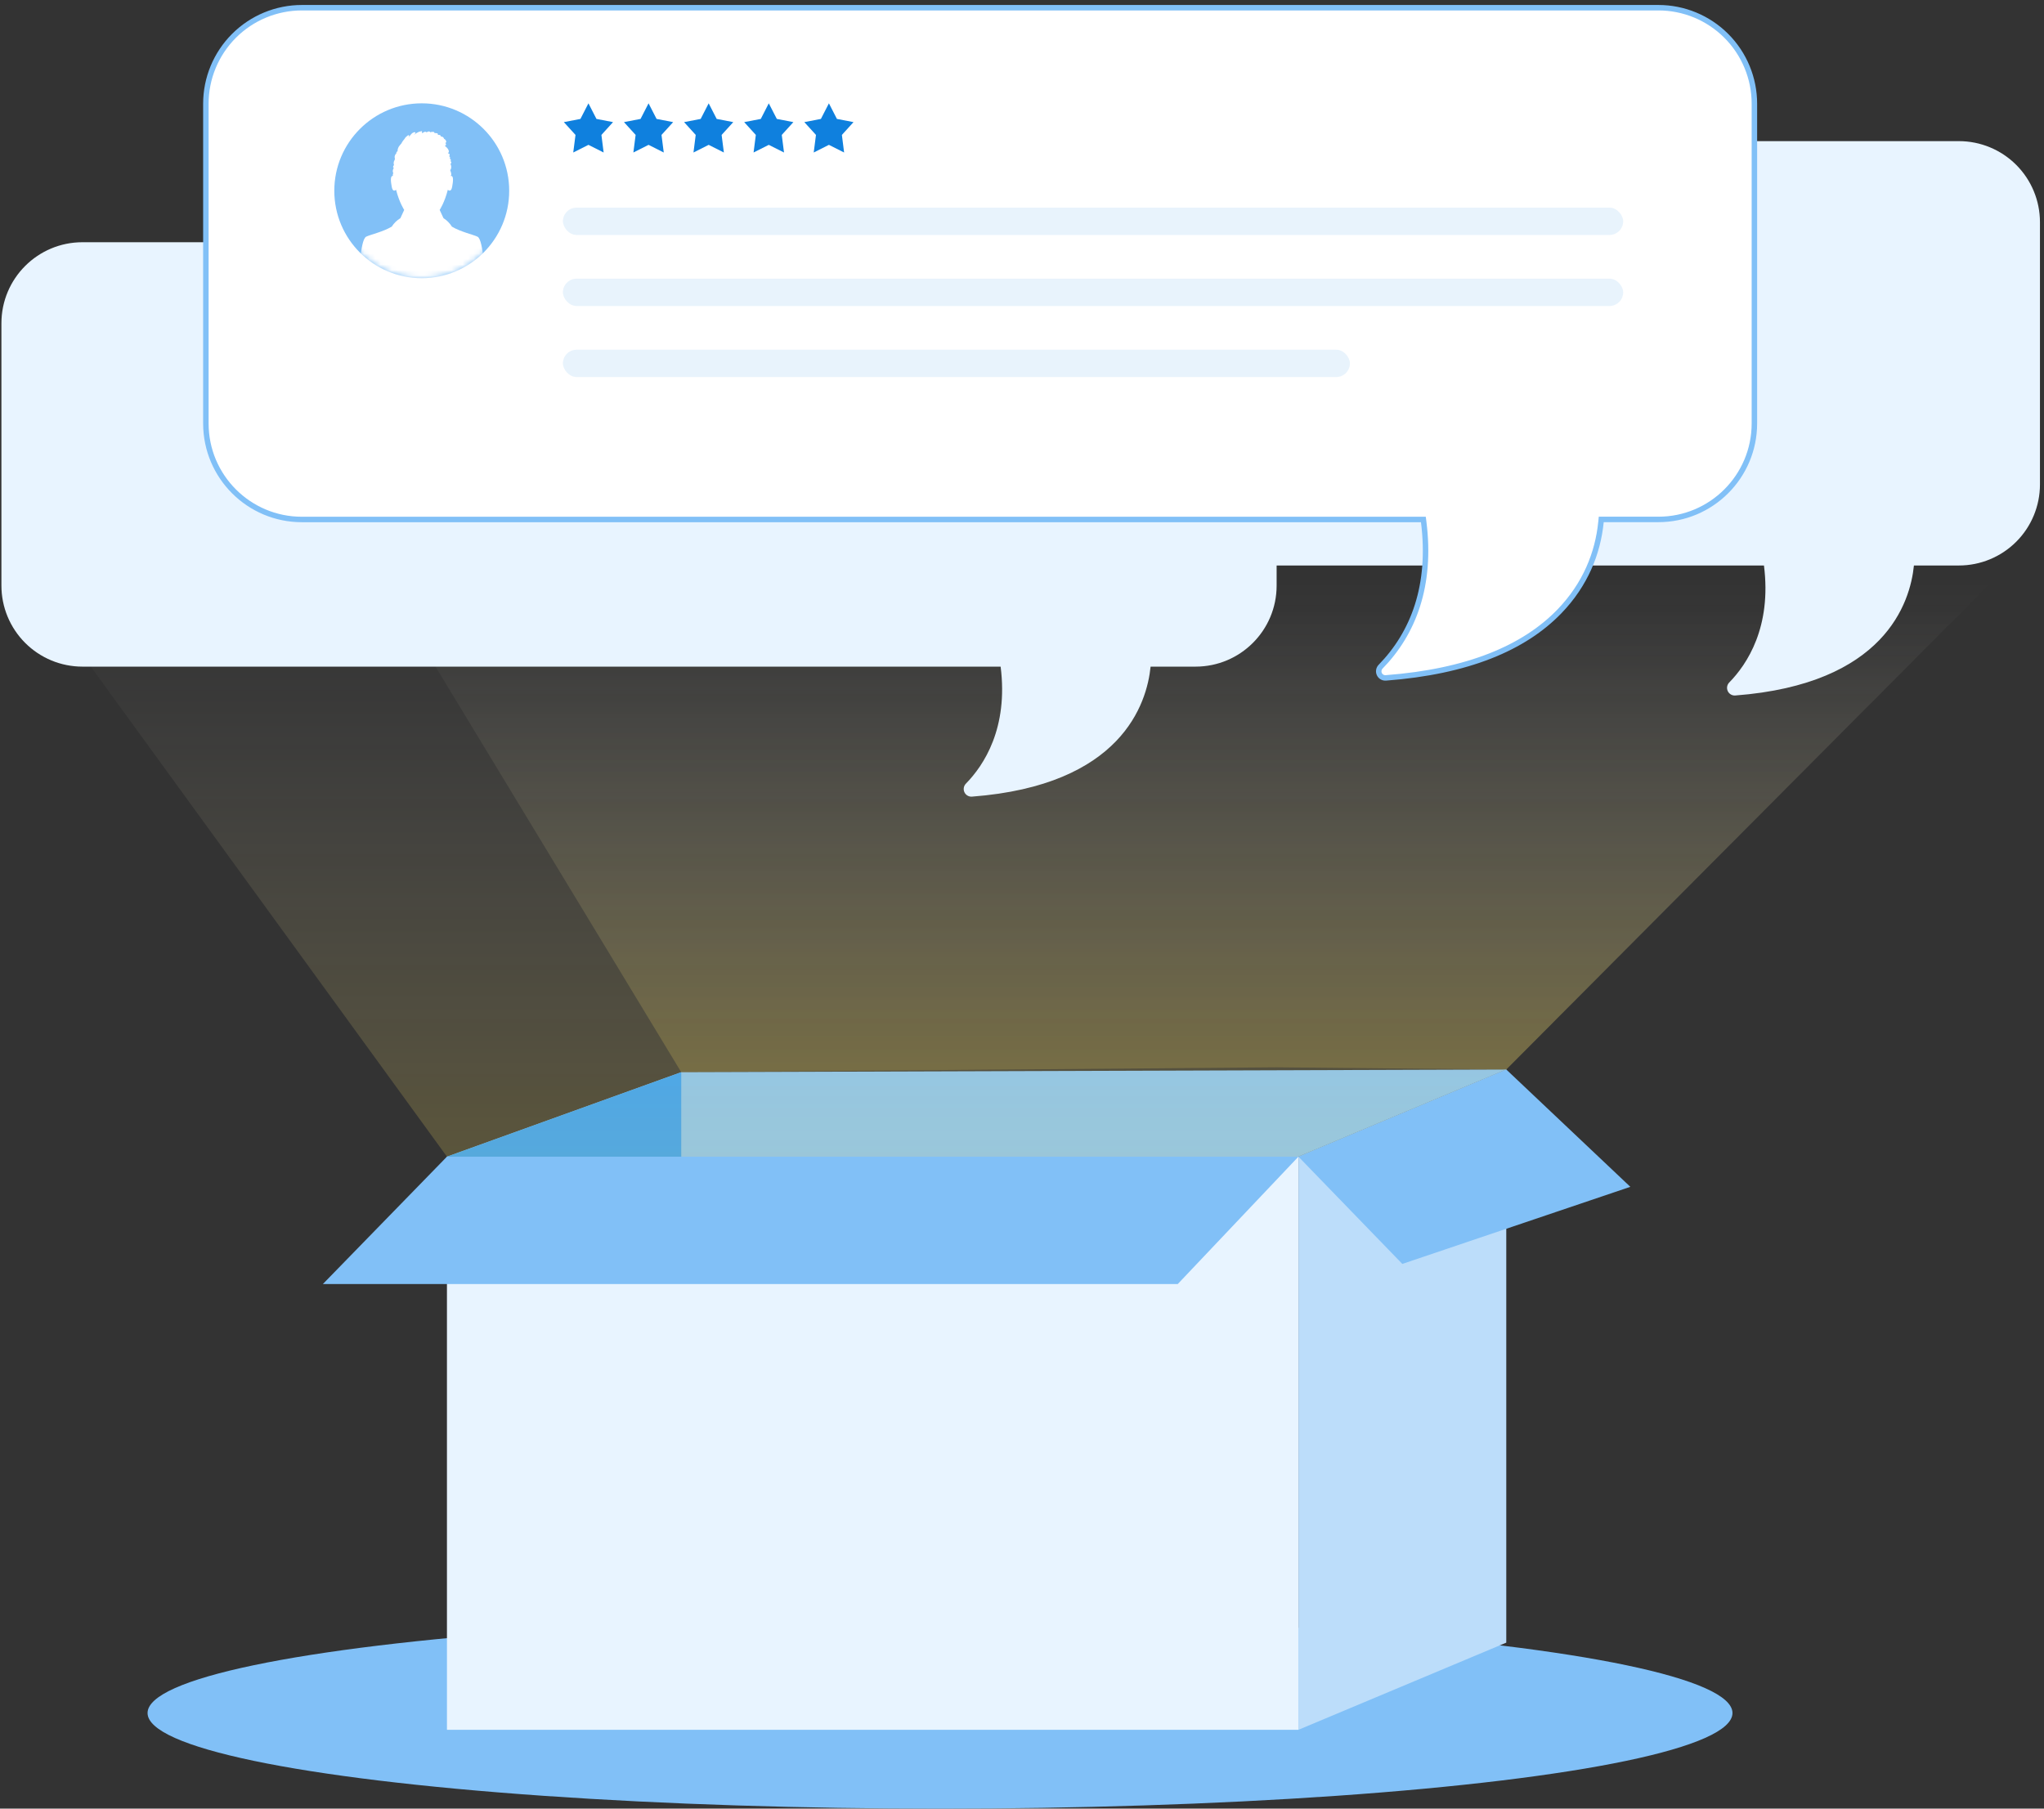
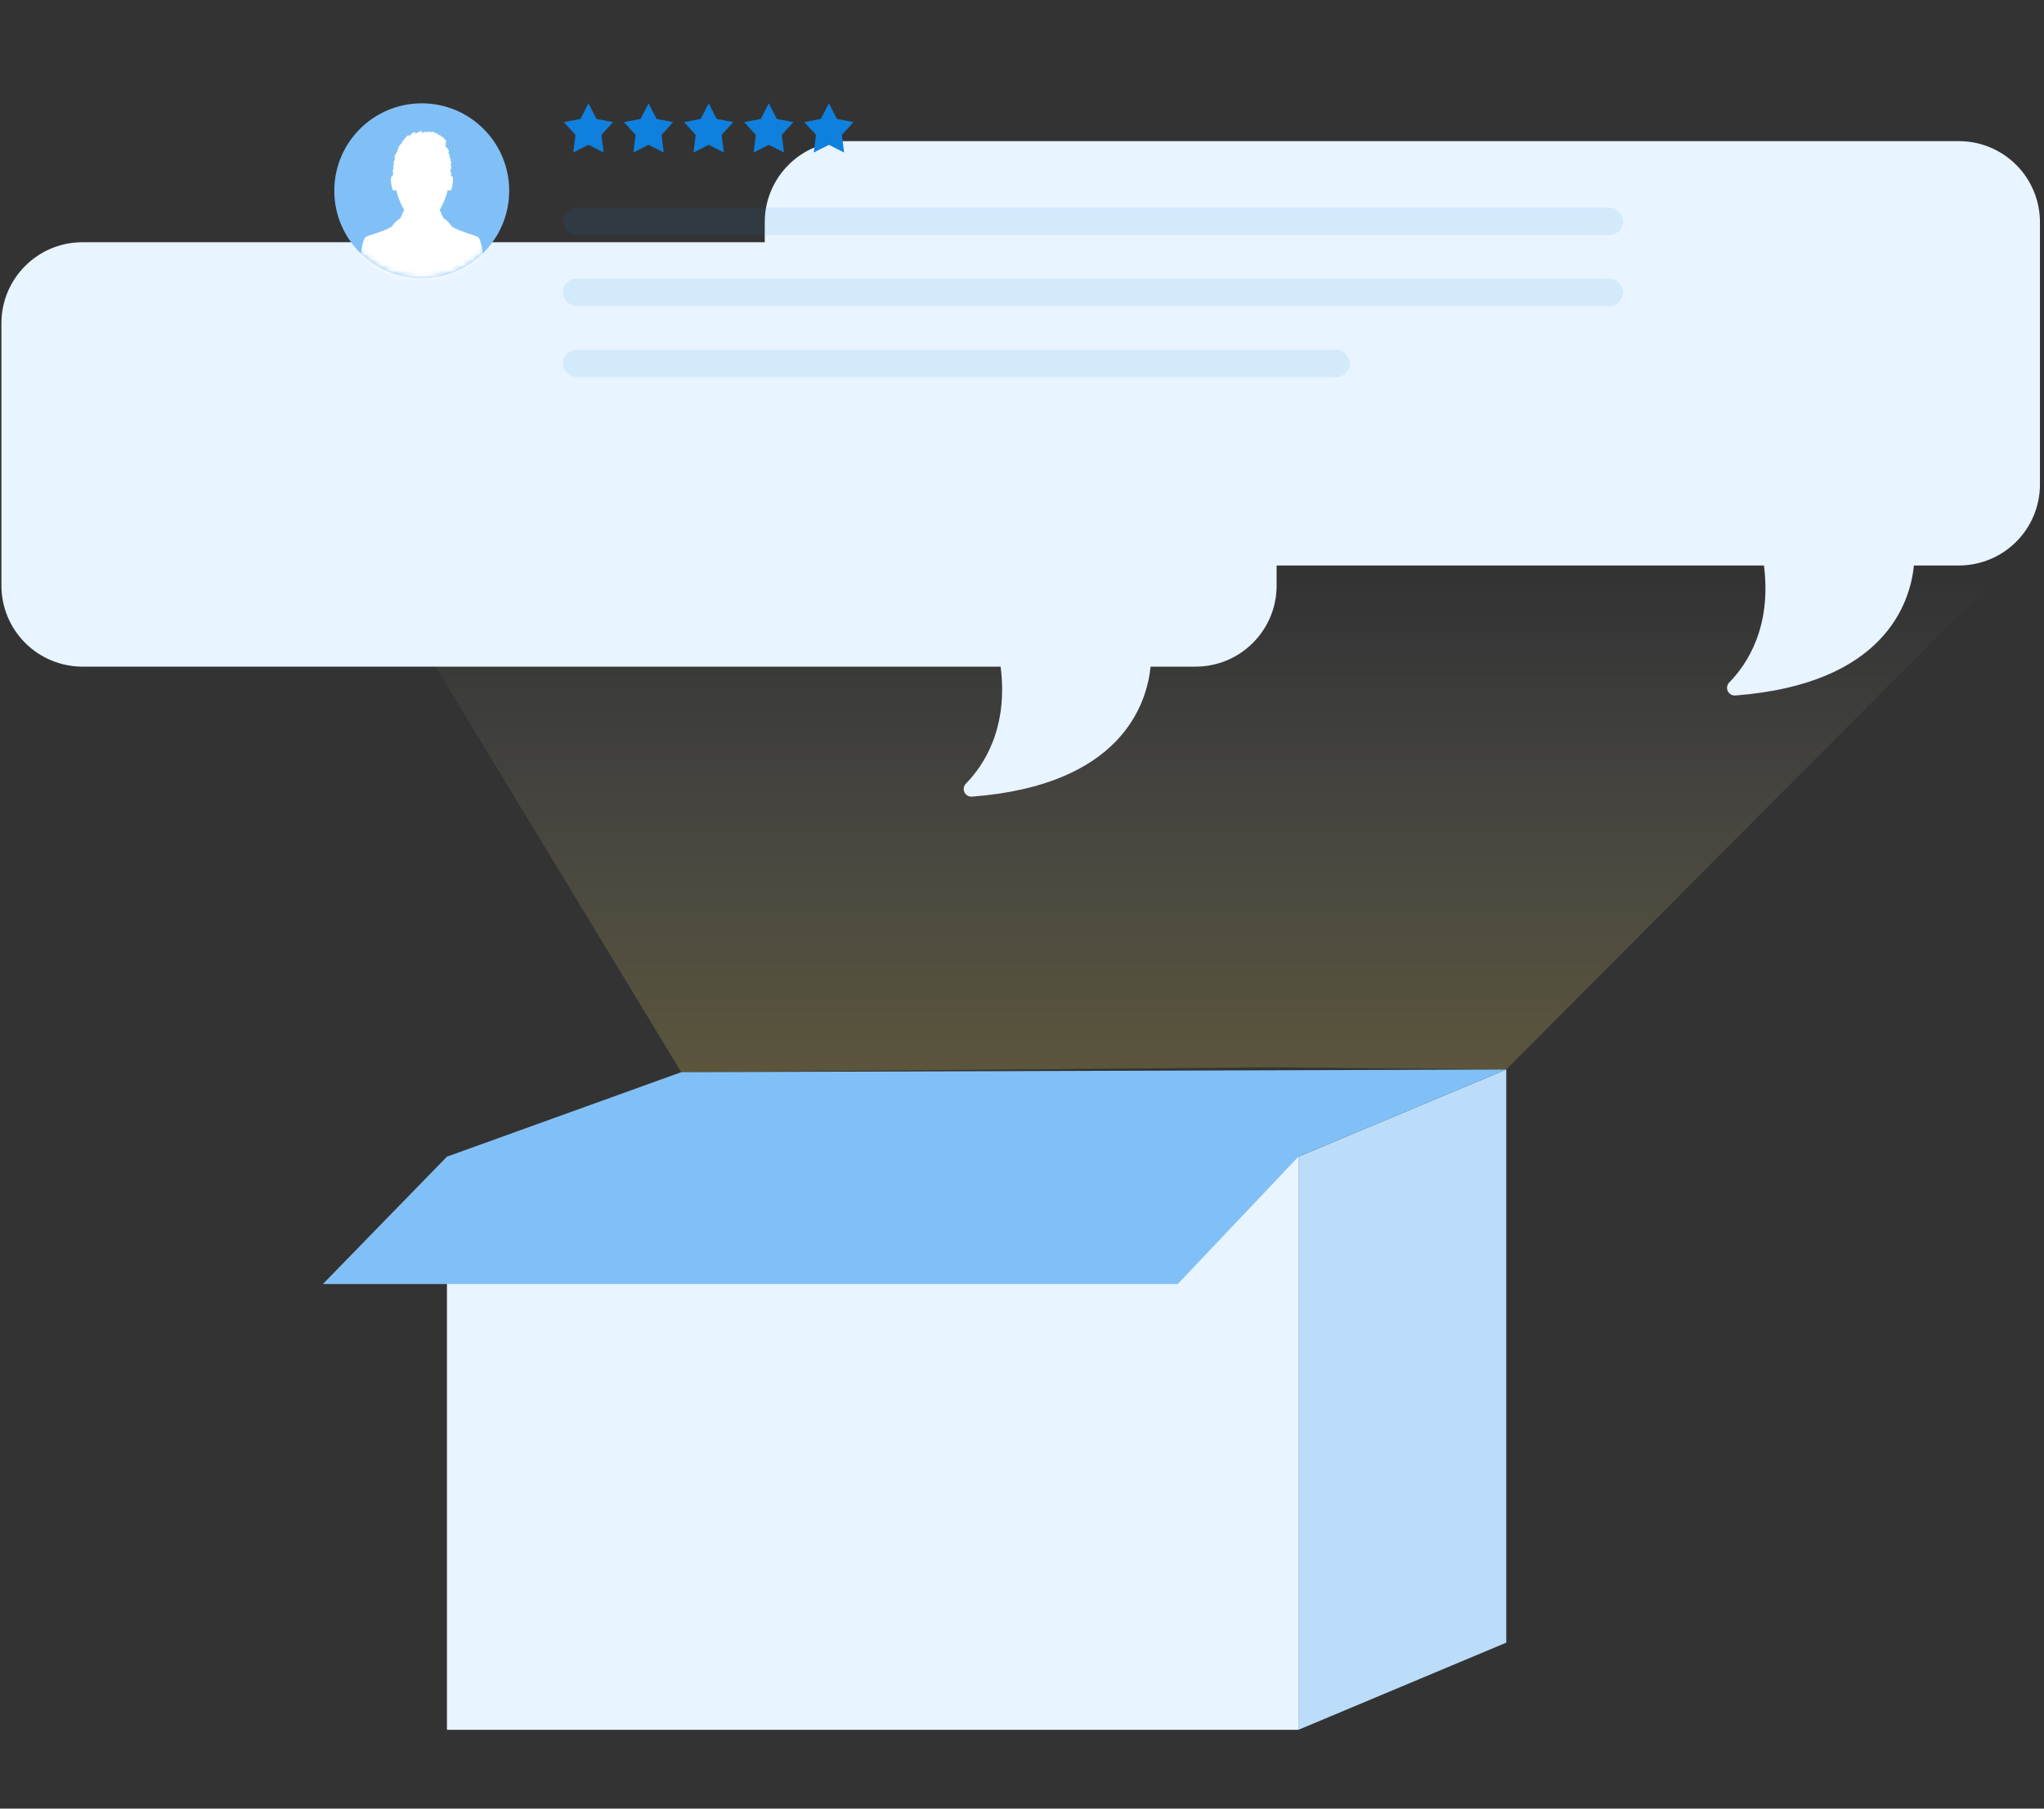
<svg xmlns="http://www.w3.org/2000/svg" xmlns:xlink="http://www.w3.org/1999/xlink" viewBox="0 0 374 331" version="1.1" id="el_GDIbe9E8x">
  <rect x="0" y="0" width="374" height="331" fill="#333333" stroke="none" />
  <style>@-webkit-keyframes kf_el_9YXMN81HPwo_an_vsVRTOtsp{0%{-webkit-transform: translate(204.17px, 62.828px) translate(-204.17px, -62.828px) translate(0px, 0px);transform: translate(204.17px, 62.828px) translate(-204.17px, -62.828px) translate(0px, 0px);}25%{-webkit-transform: translate(204.17px, 62.828px) translate(-204.17px, -62.828px) translate(0px, 15px);transform: translate(204.17px, 62.828px) translate(-204.17px, -62.828px) translate(0px, 15px);}50%{-webkit-transform: translate(204.17px, 62.828px) translate(-204.17px, -62.828px) translate(0px, 0px);transform: translate(204.17px, 62.828px) translate(-204.17px, -62.828px) translate(0px, 0px);}75%{-webkit-transform: translate(204.17px, 62.828px) translate(-204.17px, -62.828px) translate(0px, 15px);transform: translate(204.17px, 62.828px) translate(-204.17px, -62.828px) translate(0px, 15px);}100%{-webkit-transform: translate(204.17px, 62.828px) translate(-204.17px, -62.828px) translate(0px, 0px);transform: translate(204.17px, 62.828px) translate(-204.17px, -62.828px) translate(0px, 0px);}}@keyframes kf_el_9YXMN81HPwo_an_vsVRTOtsp{0%{-webkit-transform: translate(204.17px, 62.828px) translate(-204.17px, -62.828px) translate(0px, 0px);transform: translate(204.17px, 62.828px) translate(-204.17px, -62.828px) translate(0px, 0px);}25%{-webkit-transform: translate(204.17px, 62.828px) translate(-204.17px, -62.828px) translate(0px, 15px);transform: translate(204.17px, 62.828px) translate(-204.17px, -62.828px) translate(0px, 15px);}50%{-webkit-transform: translate(204.17px, 62.828px) translate(-204.17px, -62.828px) translate(0px, 0px);transform: translate(204.17px, 62.828px) translate(-204.17px, -62.828px) translate(0px, 0px);}75%{-webkit-transform: translate(204.17px, 62.828px) translate(-204.17px, -62.828px) translate(0px, 15px);transform: translate(204.17px, 62.828px) translate(-204.17px, -62.828px) translate(0px, 15px);}100%{-webkit-transform: translate(204.17px, 62.828px) translate(-204.17px, -62.828px) translate(0px, 0px);transform: translate(204.17px, 62.828px) translate(-204.17px, -62.828px) translate(0px, 0px);}}@-webkit-keyframes kf_el_w3kShnIV04e_an_3dsiP1Csu{0%{-webkit-transform: translate(281.595px, 61.557px) translate(-281.595px, -61.557px) translate(0px, 15px);transform: translate(281.595px, 61.557px) translate(-281.595px, -61.557px) translate(0px, 15px);}25%{-webkit-transform: translate(281.595px, 61.557px) translate(-281.595px, -61.557px) translate(0px, -5px);transform: translate(281.595px, 61.557px) translate(-281.595px, -61.557px) translate(0px, -5px);}50%{-webkit-transform: translate(281.595px, 61.557px) translate(-281.595px, -61.557px) translate(0px, 15px);transform: translate(281.595px, 61.557px) translate(-281.595px, -61.557px) translate(0px, 15px);}75%{-webkit-transform: translate(281.595px, 61.557px) translate(-281.595px, -61.557px) translate(0px, -5px);transform: translate(281.595px, 61.557px) translate(-281.595px, -61.557px) translate(0px, -5px);}100%{-webkit-transform: translate(281.595px, 61.557px) translate(-281.595px, -61.557px) translate(0px, 15px);transform: translate(281.595px, 61.557px) translate(-281.595px, -61.557px) translate(0px, 15px);}}@keyframes kf_el_w3kShnIV04e_an_3dsiP1Csu{0%{-webkit-transform: translate(281.595px, 61.557px) translate(-281.595px, -61.557px) translate(0px, 15px);transform: translate(281.595px, 61.557px) translate(-281.595px, -61.557px) translate(0px, 15px);}25%{-webkit-transform: translate(281.595px, 61.557px) translate(-281.595px, -61.557px) translate(0px, -5px);transform: translate(281.595px, 61.557px) translate(-281.595px, -61.557px) translate(0px, -5px);}50%{-webkit-transform: translate(281.595px, 61.557px) translate(-281.595px, -61.557px) translate(0px, 15px);transform: translate(281.595px, 61.557px) translate(-281.595px, -61.557px) translate(0px, 15px);}75%{-webkit-transform: translate(281.595px, 61.557px) translate(-281.595px, -61.557px) translate(0px, -5px);transform: translate(281.595px, 61.557px) translate(-281.595px, -61.557px) translate(0px, -5px);}100%{-webkit-transform: translate(281.595px, 61.557px) translate(-281.595px, -61.557px) translate(0px, 15px);transform: translate(281.595px, 61.557px) translate(-281.595px, -61.557px) translate(0px, 15px);}}@-webkit-keyframes kf_el_73eAcc-0LPL_an_2xrvW9cfO{0%{-webkit-transform: translate(141.925px, 80.062px) translate(-141.925px, -80.062px) translate(0px, 15px);transform: translate(141.925px, 80.062px) translate(-141.925px, -80.062px) translate(0px, 15px);}25%{-webkit-transform: translate(141.925px, 80.062px) translate(-141.925px, -80.062px) translate(0px, 0px);transform: translate(141.925px, 80.062px) translate(-141.925px, -80.062px) translate(0px, 0px);}50%{-webkit-transform: translate(141.925px, 80.062px) translate(-141.925px, -80.062px) translate(0px, 15px);transform: translate(141.925px, 80.062px) translate(-141.925px, -80.062px) translate(0px, 15px);}75%{-webkit-transform: translate(141.925px, 80.062px) translate(-141.925px, -80.062px) translate(0px, 0px);transform: translate(141.925px, 80.062px) translate(-141.925px, -80.062px) translate(0px, 0px);}100%{-webkit-transform: translate(141.925px, 80.062px) translate(-141.925px, -80.062px) translate(0px, 15px);transform: translate(141.925px, 80.062px) translate(-141.925px, -80.062px) translate(0px, 15px);}}@keyframes kf_el_73eAcc-0LPL_an_2xrvW9cfO{0%{-webkit-transform: translate(141.925px, 80.062px) translate(-141.925px, -80.062px) translate(0px, 15px);transform: translate(141.925px, 80.062px) translate(-141.925px, -80.062px) translate(0px, 15px);}25%{-webkit-transform: translate(141.925px, 80.062px) translate(-141.925px, -80.062px) translate(0px, 0px);transform: translate(141.925px, 80.062px) translate(-141.925px, -80.062px) translate(0px, 0px);}50%{-webkit-transform: translate(141.925px, 80.062px) translate(-141.925px, -80.062px) translate(0px, 15px);transform: translate(141.925px, 80.062px) translate(-141.925px, -80.062px) translate(0px, 15px);}75%{-webkit-transform: translate(141.925px, 80.062px) translate(-141.925px, -80.062px) translate(0px, 0px);transform: translate(141.925px, 80.062px) translate(-141.925px, -80.062px) translate(0px, 0px);}100%{-webkit-transform: translate(141.925px, 80.062px) translate(-141.925px, -80.062px) translate(0px, 15px);transform: translate(141.925px, 80.062px) translate(-141.925px, -80.062px) translate(0px, 15px);}}#el_GDIbe9E8x *{-webkit-animation-duration: 8s;animation-duration: 8s;-webkit-animation-iteration-count: infinite;animation-iteration-count: infinite;-webkit-animation-timing-function: cubic-bezier(0, 0, 1, 1);animation-timing-function: cubic-bezier(0, 0, 1, 1);}#el_M5xJNeiPMK{stroke: none;stroke-width: 1;fill: none;}#el_UchGC6XxIG{-webkit-transform: translate(-128px, -2224px);transform: translate(-128px, -2224px);}#el_MFMBgeXHw_{-webkit-transform: translate(103px, 2102px);transform: translate(103px, 2102px);}#el_33N9J2jPQ0{-webkit-transform: translate(0px, 122px);transform: translate(0px, 122px);}#el_6LIbV-iou7{fill: #81C0F7;}#el_xYAK4OK5Yw{-webkit-transform: translate(84.08px, 195.73px);transform: translate(84.08px, 195.73px);}#el_rFAOLQD1uX{fill: #E8F4FF;}#el_1tp8mH3gws{fill: #BCDDFA;}#el_EWHudjZB7g{fill: #81C0F7;}#el_r7ay_9qjSF{fill: #81C0F7;}#el_yYdjmi6K0x{fill: #81C0F7;}#el_hl-6vew2Db{fill: #2D9BFB;}#el_r-jknDNR0Q{-webkit-transform: translate(67.92px, 49.27px);transform: translate(67.92px, 49.27px);fill: #81C0F7;}#el_urnd3OrKrT_{fill: url(#linearGradient-1);}#el_50psRyk4LQB{fill: url(#linearGradient-2);}#el_73eAcc-0LPL{fill: #E8F4FF;}#el_w3kShnIV04e{fill: #E8F4FF;}#el_9YXMN81HPwo{-webkit-transform: translate(62.17px, 0.91px);transform: translate(62.17px, 0.91px);}#el_NxSkznWfreR{stroke: #81C0F7;fill: #FFFFFF;}#el_nHf_FzhdfGA{-webkit-transform: translate(66px, 18px);transform: translate(66px, 18px);fill: #0F80DE;}#el_JX1AP1AiMKT{fill-opacity: 0.097;fill: #0F80DE;}#el_753C1rgpYgB{-webkit-transform: translate(24px, 18px);transform: translate(24px, 18px);}#el_-8R12Huox6V{fill: #81C0F7;}#el_6B0JrzX5W60{fill: #FFFFFF;}#el_wwy_6g3IoTp{fill-opacity: 0.097;fill: #0F80DE;}#el_2GEGJd8Sf5q{fill-opacity: 0.097;fill: #0F80DE;}#el_73eAcc-0LPL_an_2xrvW9cfO{-webkit-animation-fill-mode: backwards;animation-fill-mode: backwards;-webkit-transform: translate(141.925px, 80.062px) translate(-141.925px, -80.062px) translate(0px, 15px);transform: translate(141.925px, 80.062px) translate(-141.925px, -80.062px) translate(0px, 15px);-webkit-animation-name: kf_el_73eAcc-0LPL_an_2xrvW9cfO;animation-name: kf_el_73eAcc-0LPL_an_2xrvW9cfO;-webkit-animation-timing-function: cubic-bezier(0.42, 0, 0.58, 1);animation-timing-function: cubic-bezier(0.42, 0, 0.58, 1);}#el_w3kShnIV04e_an_3dsiP1Csu{-webkit-animation-fill-mode: backwards;animation-fill-mode: backwards;-webkit-transform: translate(281.595px, 61.557px) translate(-281.595px, -61.557px) translate(0px, 15px);transform: translate(281.595px, 61.557px) translate(-281.595px, -61.557px) translate(0px, 15px);-webkit-animation-name: kf_el_w3kShnIV04e_an_3dsiP1Csu;animation-name: kf_el_w3kShnIV04e_an_3dsiP1Csu;-webkit-animation-timing-function: cubic-bezier(0.42, 0, 0.58, 1);animation-timing-function: cubic-bezier(0.42, 0, 0.58, 1);}#el_9YXMN81HPwo_an_vsVRTOtsp{-webkit-animation-fill-mode: backwards;animation-fill-mode: backwards;-webkit-transform: translate(204.17px, 62.828px) translate(-204.17px, -62.828px) translate(0px, 0px);transform: translate(204.17px, 62.828px) translate(-204.17px, -62.828px) translate(0px, 0px);-webkit-animation-name: kf_el_9YXMN81HPwo_an_vsVRTOtsp;animation-name: kf_el_9YXMN81HPwo_an_vsVRTOtsp;-webkit-animation-timing-function: cubic-bezier(0.42, 0, 0.58, 1);animation-timing-function: cubic-bezier(0.42, 0, 0.58, 1);}</style>
  <title>Testimonials picture</title>
  <desc>Created with Sketch.</desc>
  <defs>
    <linearGradient x1="50%" y1="31.485%" x2="50%" y2="135.295%" id="linearGradient-1">
      <stop stop-color="#FFFFFF" stop-opacity="0" offset="0%" />
      <stop stop-color="#FFD30B" stop-opacity="0.296" offset="100%" />
    </linearGradient>
    <linearGradient x1="50%" y1="31.485%" x2="50%" y2="135.295%" id="linearGradient-2">
      <stop stop-color="#FFFFFF" stop-opacity="0" offset="0%" />
      <stop stop-color="#FFD30B" stop-opacity="0.296" offset="100%" />
    </linearGradient>
    <circle id="path-3" cx="16" cy="16" r="16" />
  </defs>
  <g id="el_M5xJNeiPMK" fill-rule="evenodd">
    <g id="el_UchGC6XxIG">
      <g id="el_MFMBgeXHw_">
        <g id="el_33N9J2jPQ0">
-           <ellipse id="el_6LIbV-iou7" fill-rule="nonzero" cx="197" cy="313.5" rx="145" ry="17.5" />
          <g id="el_xYAK4OK5Yw" fill-rule="nonzero">
            <polygon id="el_rFAOLQD1uX" points="22.7 39.87 22.7 120.84 178.5 120.84 178.5 15.95 22.7 15.95" />
            <polygon id="el_1tp8mH3gws" points="216.53 7.10542736e-14 216.53 104.89 178.5 120.84 178.5 15.95" />
            <polygon id="el_EWHudjZB7g" points="22.7 15.95 65.57 0.49 216.53 -8.61533067e-14 178.5 15.95" />
            <polygon id="el_r7ay_9qjSF" points="156.42 39.26 178.5 15.95 22.7 15.95 0 39.26" />
-             <polygon id="el_yYdjmi6K0x" points="239.23 21.47 197.51 35.58 178.5 15.95 216.53 -1.56319402e-13" />
-             <polygon id="el_hl-6vew2Db" points="65.57 0.49 65.57 15.95 22.7 15.95" />
          </g>
-           <polygon id="el_urnd3OrKrT_" fill-rule="nonzero" points="106.78 211.68 0 64.73 431 64.73 300.61 195.73 262.58 211.68" />
          <polygon id="el_50psRyk4LQB" fill-rule="nonzero" points="149.65 196.22 149.65 196.22 70 64.73 431 64.73 300.61 195.73 258.5 195.33" />
          <g id="el_73eAcc-0LPL_an_2xrvW9cfO" data-animator-group="true" data-animator-type="0">
            <path d="M243.76,29.33 L40.09,29.33 C31.9,29.33 25.26,35.97 25.26,44.16 L25.26,92.16 C25.257,96.095 26.819,99.87 29.6,102.653 C32.382,105.436 36.155,107 40.09,107 L208.09,107 C209.52,118.25 205.02,125.06 201.73,128.42 C201.324,128.839 201.22,129.465 201.469,129.993 C201.718,130.52 202.269,130.838 202.85,130.79 C230.19,128.71 234.85,113.79 235.53,107 L243.76,107 C251.95,107 258.59,100.36 258.59,92.17 L258.59,44.17 C258.593,40.235 257.031,36.46 254.25,33.677 C251.468,30.894 247.695,29.33 243.76,29.33 L243.76,29.33 Z" id="el_73eAcc-0LPL" fill-rule="nonzero" />
          </g>
          <g id="el_w3kShnIV04e_an_3dsiP1Csu" data-animator-group="true" data-animator-type="0">
            <path d="M383.43,10.83 L179.76,10.83 C171.57,10.83 164.93,17.47 164.93,25.66 L164.93,73.66 C164.93,81.85 171.57,88.49 179.76,88.49 L347.76,88.49 C349.19,99.74 344.69,106.55 341.4,109.91 C340.994,110.329 340.89,110.955 341.139,111.483 C341.388,112.01 341.939,112.328 342.52,112.28 C369.86,110.2 374.52,95.28 375.2,88.49 L383.43,88.49 C387.363,88.49 391.135,86.928 393.916,84.146 C396.698,81.365 398.26,77.593 398.26,73.66 L398.26,25.66 C398.26,21.727 396.698,17.955 393.916,15.174 C391.135,12.392 387.363,10.83 383.43,10.83 Z" id="el_w3kShnIV04e" fill-rule="nonzero" />
          </g>
          <g id="el_9YXMN81HPwo_an_vsVRTOtsp" data-animator-group="true" data-animator-type="0">
            <g id="el_9YXMN81HPwo">
-               <path d="M266.26,0.5 L266.26,0.5 L18.07,0.5 C13.407,0.5 8.935,2.354 5.639,5.653 C2.344,8.952 0.495,13.426 0.5,18.09 L0.5,76.59 C0.5,86.294 8.366,94.16 18.07,94.16 L223.271,94.16 L223.326,94.597 C224.802,106.228 221.437,114.975 215.44,121.107 C215.092,121.469 215.004,122.009 215.219,122.464 C215.434,122.918 215.908,123.192 216.412,123.151 C231.355,122.017 241.703,117.682 248.188,110.955 C252.904,106.063 255.203,100.339 255.772,94.601 L255.817,94.15 L266.27,94.15 C275.974,94.15 283.84,86.284 283.84,76.58 L283.84,18.089 C283.845,13.425 281.995,8.949 278.697,5.65 C275.4,2.35 270.925,0.497 266.26,0.5 Z" id="el_NxSkznWfreR" fill-rule="nonzero" />
              <g id="el_nHf_FzhdfGA" fill-rule="nonzero">
                <polygon id="el_2BJEpqmGg6s" points="4.5 -4.54747351e-13 5.966 2.854 9 3.439 6.874 5.783 7.28 9 4.5 7.599 1.72 9 2.132 5.783 0 3.439 3.034 2.854" />
                <polygon id="el_EOhMFadEIj8" points="15.5 -4.54747351e-13 16.966 2.854 20 3.439 17.868 5.783 18.28 9 15.5 7.599 12.72 9 13.132 5.783 11 3.439 14.034 2.854" />
                <polygon id="el_-jTvwK2COm3" points="26.5 -4.54747351e-13 27.966 2.854 31 3.439 28.868 5.783 29.28 9 26.5 7.599 23.72 9 24.126 5.783 22 3.439 25.034 2.854" />
                <polygon id="el_hb48ppDeUnY" points="37.497 -4.54747351e-13 38.97 2.854 42 3.439 39.873 5.783 40.285 9 37.497 7.599 34.715 9 35.127 5.783 33 3.439 36.036 2.854" />
                <polygon id="el_48IT9yPLXyj" points="48.5 -4.54747351e-13 49.966 2.854 53 3.439 50.874 5.783 51.28 9 48.5 7.599 45.72 9 46.132 5.783 44 3.439 47.034 2.854" />
              </g>
              <rect id="el_JX1AP1AiMKT" fill-rule="nonzero" x="65.83" y="37.09" width="194" height="5" rx="2.5" />
              <g id="el_753C1rgpYgB">
                <mask id="mask-4" fill="white">
                  <use xlink:href="#path-3" />
                </mask>
                <use id="el_-8R12Huox6V" fill-rule="nonzero" xlink:href="#path-3" />
                <path d="M16.33,32.59 L27.53,32.688 C27.53,32.688 27.399,24.982 26.2,24.405 C25.443,24.038 23.091,23.511 21.521,22.571 C21.131,21.94 20.603,21.408 19.976,21.016 L19.28,19.506 C19.28,19.506 20.175,18.179 20.771,15.814 C20.771,15.814 21.35,16.422 21.558,15.295 C21.741,14.294 21.888,13.169 21.276,13.287 C21.276,13.278 21.276,13.269 21.276,13.26 C21.346,13.214 21.393,13.141 21.405,13.058 C21.407,12.879 21.375,12.702 21.312,12.535 C21.297,12.462 21.267,12.392 21.224,12.332 C21.224,12.279 21.224,12.227 21.224,12.174 C21.264,12.152 21.296,12.118 21.316,12.077 C21.445,11.758 21.421,11.398 21.252,11.1 C21.297,11.08 21.33,11.039 21.34,10.99 C21.379,10.947 21.404,10.892 21.411,10.834 C21.413,10.724 21.349,10.623 21.248,10.579 C21.303,10.529 21.333,10.456 21.328,10.381 C21.323,10.306 21.283,10.238 21.222,10.196 C21.2,10.155 21.164,10.123 21.121,10.105 C21.121,10.105 21.121,10.105 21.121,10.091 C21.204,10.017 21.213,9.891 21.141,9.807 C21.117,9.78 21.089,9.757 21.059,9.738 C21.049,9.707 21.038,9.678 21.024,9.649 C21.092,9.585 21.123,9.492 21.109,9.399 L21.109,9.391 C21.087,9.276 20.995,9.189 20.88,9.172 L20.867,9.172 C20.851,9.158 20.836,9.142 20.821,9.126 L20.781,9.085 C20.88,9.056 20.95,8.966 20.954,8.862 C20.984,8.506 20.686,8.19 20.447,7.967 C20.374,7.896 20.291,7.838 20.199,7.794 C20.284,7.782 20.358,7.732 20.401,7.658 C20.445,7.583 20.452,7.493 20.421,7.413 C20.396,7.351 20.358,7.295 20.31,7.249 C20.432,7.22 20.509,7.097 20.481,6.974 C20.427,6.758 20.279,6.579 20.079,6.487 C20.018,6.224 19.77,6.049 19.503,6.082 L19.491,6.007 C19.473,5.912 19.405,5.835 19.314,5.804 C19.192,5.773 19.065,5.762 18.94,5.772 C18.968,5.716 18.969,5.65 18.942,5.593 C18.915,5.536 18.864,5.495 18.803,5.482 C18.653,5.445 18.498,5.435 18.344,5.452 C18.337,5.338 18.254,5.244 18.143,5.225 C17.945,5.198 17.744,5.222 17.557,5.293 C17.487,5.167 17.337,5.109 17.201,5.156 C17.084,5.197 16.971,5.246 16.861,5.304 C16.84,5.272 16.811,5.248 16.777,5.233 C16.547,5.129 16.306,5.304 16.104,5.482 C16.089,5.424 16.057,5.372 16.014,5.332 C16.039,5.305 16.056,5.272 16.064,5.237 C16.082,5.158 16.004,5.05 15.917,5.105 C15.785,5.143 15.651,5.174 15.515,5.198 C15.211,5.323 14.926,5.491 14.67,5.697 L14.656,5.709 C14.635,5.704 14.614,5.704 14.593,5.709 C14.662,5.644 14.734,5.579 14.807,5.516 C14.852,5.476 14.865,5.41 14.838,5.355 C14.811,5.3 14.752,5.27 14.692,5.281 C14.239,5.322 13.935,5.79 13.686,6.122 L13.641,6.189 L13.593,6.238 C13.627,6.167 13.662,6.096 13.694,6.021 C13.76,5.861 13.521,5.749 13.43,5.889 L13.4,5.936 C13.169,6.068 12.98,6.264 12.857,6.501 C12.751,6.613 12.655,6.732 12.567,6.858 C12.443,7.03 12.333,7.212 12.239,7.403 L12.205,7.438 C12.146,7.455 12.102,7.503 12.09,7.563 L12.022,7.642 C11.732,7.94 11.57,8.339 11.569,8.755 C11.569,8.755 11.569,8.755 11.569,8.769 C11.48,8.81 11.408,8.882 11.368,8.972 C11.346,9.021 11.346,9.077 11.368,9.126 C11.136,9.345 10.941,9.734 11.082,10.044 C11.088,10.054 11.096,10.064 11.104,10.072 C11.066,10.123 11.052,10.188 11.064,10.251 C11.066,10.268 11.072,10.286 11.08,10.301 C11.05,10.344 11.022,10.388 10.997,10.433 C10.843,10.699 10.817,11.021 10.927,11.309 C10.824,11.379 10.76,11.494 10.752,11.619 C10.744,11.705 10.798,11.784 10.881,11.809 C10.696,12.139 10.613,12.51 10.804,12.77 C10.702,12.909 10.675,13.089 10.732,13.252 C10.736,13.261 10.742,13.27 10.748,13.278 C10.192,13.23 10.333,14.322 10.512,15.295 C10.714,16.418 11.297,15.814 11.297,15.814 C11.901,18.179 12.788,19.506 12.788,19.506 L12.094,21.016 C11.454,21.402 10.912,21.932 10.51,22.565 C8.941,23.505 6.595,24.032 5.838,24.399 C4.631,24.98 4.53,32.681 4.53,32.681 L16.33,32.59 Z" fill-rule="nonzero" mask="url(#mask-4)" id="el_6B0JrzX5W60" />
              </g>
              <rect id="el_wwy_6g3IoTp" fill-rule="nonzero" x="65.83" y="50.09" width="194" height="5" rx="2.5" />
              <rect id="el_2GEGJd8Sf5q" fill-rule="nonzero" x="65.83" y="63.09" width="144" height="5" rx="2.5" />
            </g>
          </g>
        </g>
      </g>
    </g>
  </g>
</svg>